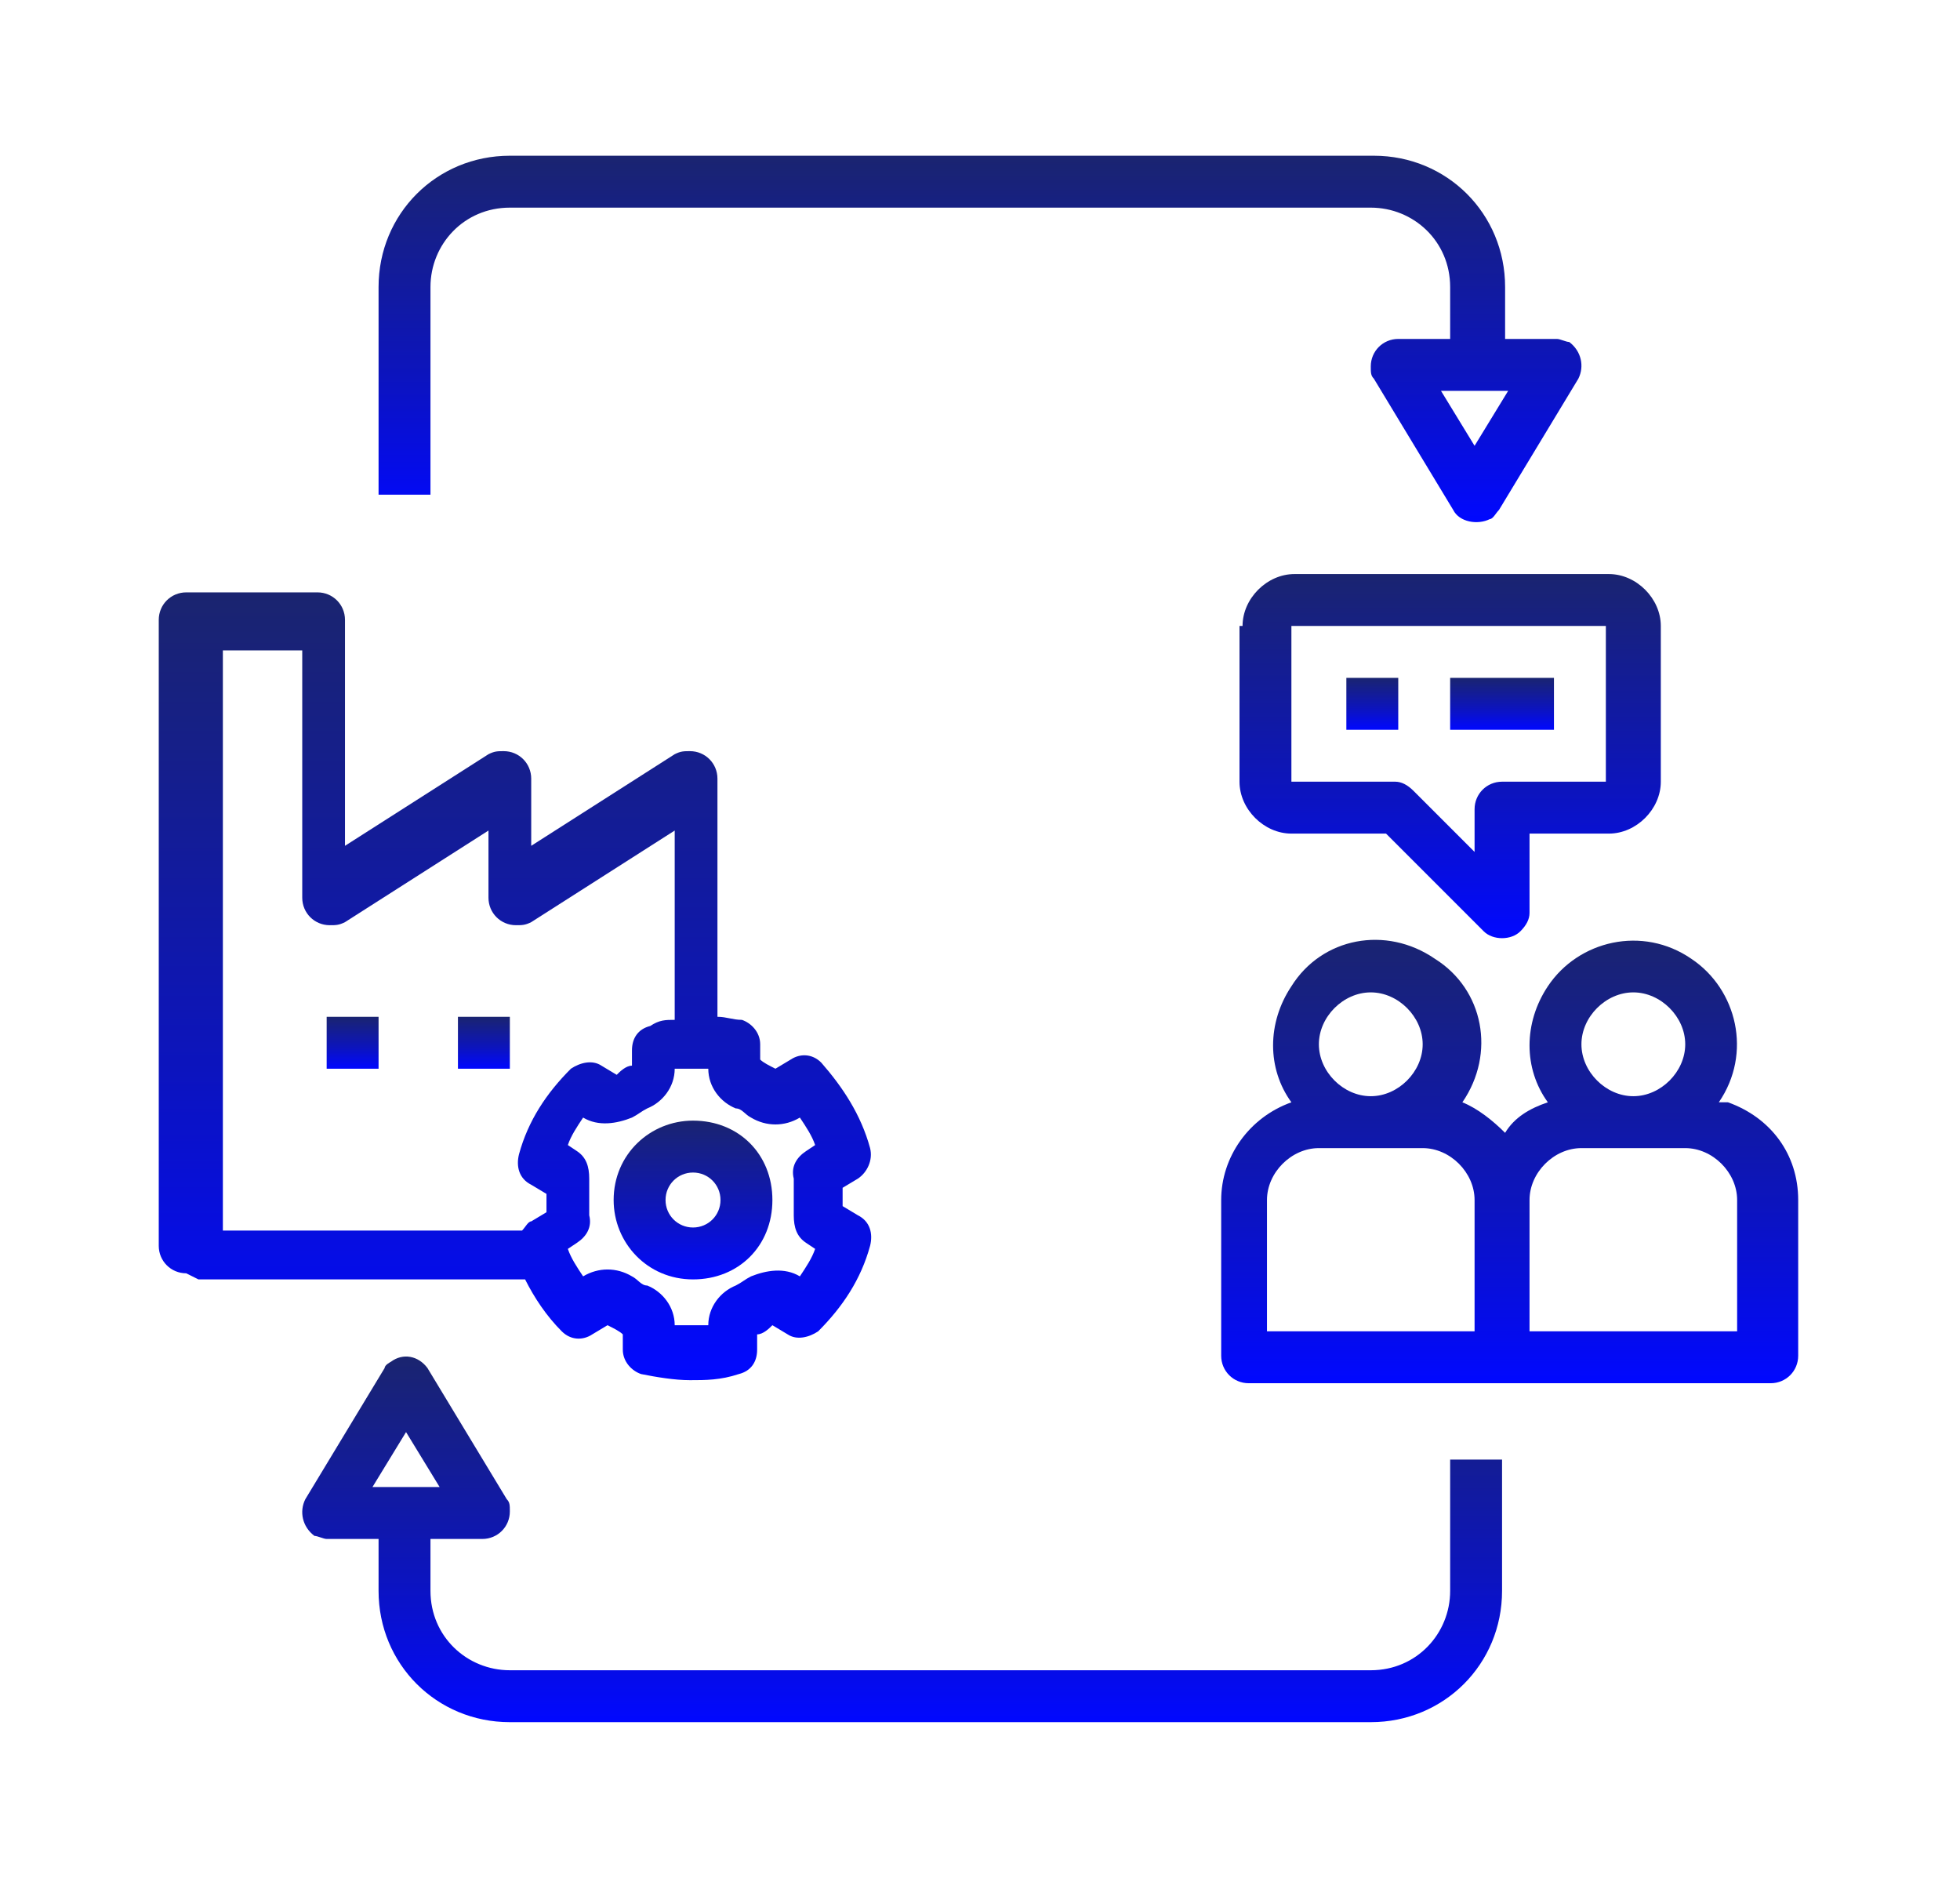
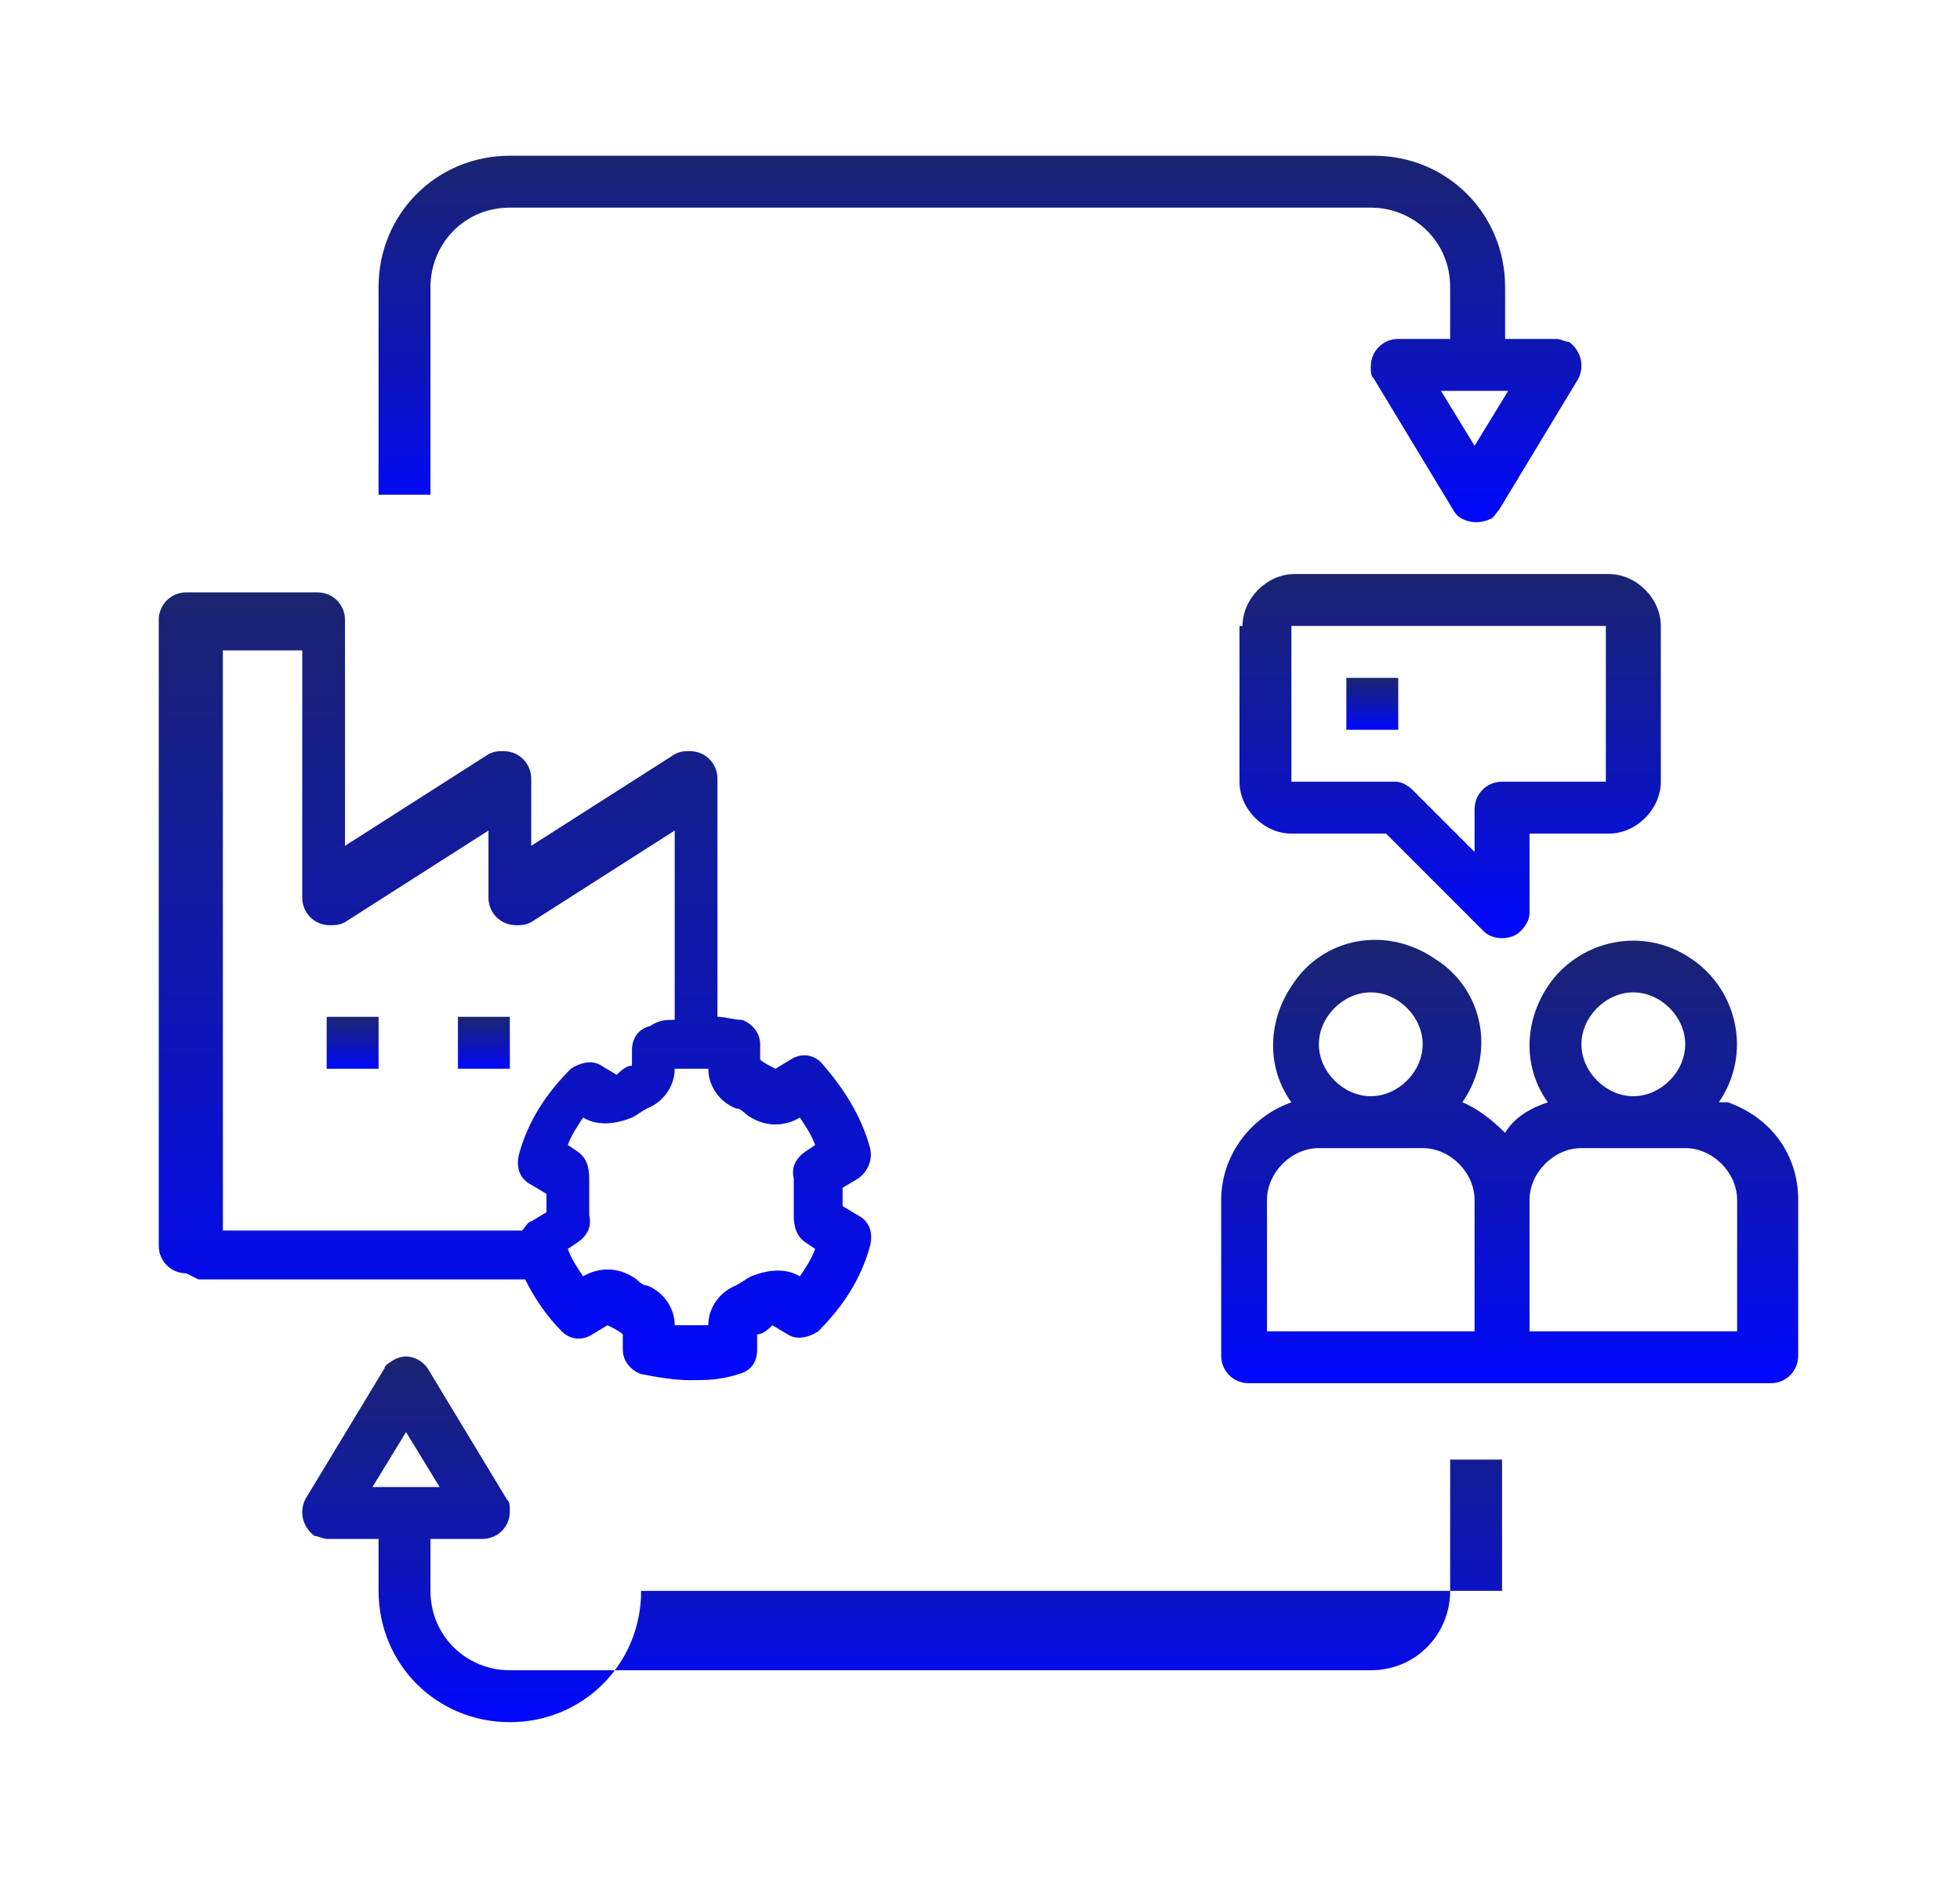
<svg xmlns="http://www.w3.org/2000/svg" xmlns:xlink="http://www.w3.org/1999/xlink" id="Layer_2" version="1.1" viewBox="0 0 64.2 61.5">
  <defs>
    <style>
      .st0 {
        fill: url(#linear-gradient2);
      }

      .st1 {
        fill: url(#linear-gradient1);
      }

      .st2 {
        fill: url(#linear-gradient9);
      }

      .st3 {
        fill: url(#linear-gradient3);
      }

      .st4 {
        fill: url(#linear-gradient6);
      }

      .st5 {
        fill: url(#linear-gradient8);
      }

      .st6 {
        fill: url(#linear-gradient7);
      }

      .st7 {
        fill: url(#linear-gradient5);
      }

      .st8 {
        fill: url(#linear-gradient4);
      }

      .st9 {
        fill: url(#linear-gradient);
      }
    </style>
    <linearGradient id="linear-gradient" x1="17.1" y1="45.3" x2="17.1" y2="19.6" gradientUnits="userSpaceOnUse">
      <stop offset="0" stop-color="#0108ff" />
      <stop offset=".4" stop-color="#0c14be" />
      <stop offset="1" stop-color="#1a2470" />
    </linearGradient>
    <linearGradient id="linear-gradient1" x1="22.7" y1="41.9" x2="22.7" y2="36.7" xlink:href="#linear-gradient" />
    <linearGradient id="linear-gradient2" x1="11.6" y1="35" x2="11.6" y2="33.3" xlink:href="#linear-gradient" />
    <linearGradient id="linear-gradient3" x1="15.9" y1="35" x2="15.9" y2="33.3" xlink:href="#linear-gradient" />
    <linearGradient id="linear-gradient4" x1="49.2" y1="45.3" x2="49.2" y2="30.7" xlink:href="#linear-gradient" />
    <linearGradient id="linear-gradient5" x1="47.5" y1="30.7" x2="47.5" y2="18.8" xlink:href="#linear-gradient" />
    <linearGradient id="linear-gradient6" x1="44.9" y1="23.9" x2="44.9" y2="22.2" xlink:href="#linear-gradient" />
    <linearGradient id="linear-gradient7" x1="49.2" y1="23.9" x2="49.2" y2="22.2" xlink:href="#linear-gradient" />
    <linearGradient id="linear-gradient8" x1="32.1" y1="17.1" x2="32.1" y2="5.1" xlink:href="#linear-gradient" />
    <linearGradient id="linear-gradient9" x1="29.5" y1="56.4" x2="29.5" y2="44.5" xlink:href="#linear-gradient" />
  </defs>
  <path class="st9" d="M6.5,41.9h10.7c.3.6.7,1.2,1.2,1.7.3.3.7.3,1,.1l.5-.3c.2.1.4.2.5.3v.5c0,.4.3.7.6.8.5.1,1.1.2,1.6.2h0c.5,0,1,0,1.6-.2.4-.1.6-.4.6-.8v-.5c.2,0,.4-.2.5-.3l.5.3c.3.2.7.1,1-.1.8-.8,1.4-1.7,1.7-2.8.1-.4,0-.8-.4-1l-.5-.3c0,0,0-.2,0-.3s0-.2,0-.3l.5-.3c.3-.2.5-.6.4-1-.3-1.1-.9-2-1.6-2.8-.3-.3-.7-.3-1-.1l-.5.3c-.2-.1-.4-.2-.5-.3v-.5c0-.4-.3-.7-.6-.8-.3,0-.5-.1-.8-.1v-7.8c0-.5-.4-.9-.9-.9-.2,0-.3,0-.5.1l-4.7,3v-2.2c0-.5-.4-.9-.9-.9-.2,0-.3,0-.5.1l-4.7,3v-7.4c0-.5-.4-.9-.9-.9h-4.3c-.5,0-.9.4-.9.9,0,0,0,0,0,0v20.5c0,.5.4.9.9.9h0ZM22.6,35c.2,0,.4,0,.6,0,0,.6.4,1.1.9,1.3.2,0,.3.2.5.3.5.3,1.1.3,1.6,0,.2.3.4.6.5.9l-.3.2c-.3.2-.5.5-.4.9,0,.4,0,.8,0,1.2,0,.4.1.7.4.9l.3.2c-.1.3-.3.6-.5.9-.5-.3-1.1-.2-1.6,0-.2.1-.3.2-.5.3-.5.2-.9.7-.9,1.3-.2,0-.3,0-.5,0-.2,0-.4,0-.6,0,0-.6-.4-1.1-.9-1.3-.2,0-.3-.2-.5-.3-.5-.3-1.1-.3-1.6,0-.2-.3-.4-.6-.5-.9l.3-.2c.3-.2.5-.5.4-.9,0-.4,0-.8,0-1.2,0-.4-.1-.7-.4-.9l-.3-.2c.1-.3.3-.6.5-.9.5.3,1.1.2,1.6,0,.2-.1.3-.2.5-.3.5-.2.9-.7.9-1.3.2,0,.3,0,.5,0ZM7.3,21.3h2.6v8.1c0,.5.4.9.9.9.2,0,.3,0,.5-.1l4.7-3v2.2c0,.5.4.9.9.9.2,0,.3,0,.5-.1l4.7-3v6.2c-.3,0-.5,0-.8.2-.4.1-.6.4-.6.8v.5c-.2,0-.4.2-.5.3l-.5-.3c-.3-.2-.7-.1-1,.1-.8.8-1.4,1.7-1.7,2.8-.1.4,0,.8.4,1l.5.3c0,0,0,.2,0,.3s0,.2,0,.3l-.5.3c-.1,0-.2.2-.3.3H7.3v-18.8Z" />
-   <path class="st1" d="M20.1,39.3c0,1.4,1.1,2.6,2.6,2.6s2.6-1.1,2.6-2.6-1.1-2.6-2.6-2.6c-1.4,0-2.6,1.1-2.6,2.6ZM22.7,38.4c.5,0,.9.4.9.9s-.4.9-.9.9-.9-.4-.9-.9c0-.5.4-.9.9-.9Z" />
  <rect class="st0" x="10.7" y="33.3" width="1.7" height="1.7" />
  <rect class="st3" x="15" y="33.3" width="1.7" height="1.7" />
  <path class="st8" d="M56.3,36.1c1.1-1.6.6-3.7-.9-4.7-1.6-1.1-3.7-.6-4.7.9-.8,1.2-.8,2.7,0,3.8-.6.2-1.1.5-1.4,1-.4-.4-.9-.8-1.4-1,1.1-1.6.7-3.7-.9-4.7-1.6-1.1-3.7-.7-4.7.9-.8,1.2-.8,2.7,0,3.8-1.4.5-2.3,1.8-2.3,3.2v5.1c0,.5.4.9.9.9h17.1c.5,0,.9-.4.9-.9h0v-5.1c0-1.5-.9-2.7-2.3-3.2ZM44.9,32.5c.9,0,1.7.8,1.7,1.7s-.8,1.7-1.7,1.7-1.7-.8-1.7-1.7c0-.9.8-1.7,1.7-1.7ZM48.3,43.6h-6.8v-4.3c0-.9.8-1.7,1.7-1.7h3.4c.9,0,1.7.8,1.7,1.7v4.3ZM53.5,32.5c.9,0,1.7.8,1.7,1.7s-.8,1.7-1.7,1.7-1.7-.8-1.7-1.7c0-.9.8-1.7,1.7-1.7ZM56.9,43.6h-6.8v-4.3c0-.9.8-1.7,1.7-1.7h3.4c.9,0,1.7.8,1.7,1.7v4.3Z" />
  <path class="st7" d="M40.6,20.5v5.1c0,.9.8,1.7,1.7,1.7h3.1l3.2,3.2c.3.3.9.3,1.2,0,.2-.2.3-.4.3-.6v-2.6h2.6c.9,0,1.7-.8,1.7-1.7v-5.1c0-.9-.8-1.7-1.7-1.7h-10.3c-.9,0-1.7.8-1.7,1.7ZM52.6,25.6h-3.4c-.5,0-.9.4-.9.9h0v1.4l-2-2c-.2-.2-.4-.3-.6-.3h-3.4v-5.1h10.3s0,5.1,0,5.1Z" />
  <rect class="st4" x="44.1" y="22.2" width="1.7" height="1.7" />
-   <rect class="st6" x="47.5" y="22.2" width="3.4" height="1.7" />
  <path class="st5" d="M44.9,5.1h-28.2c-2.4,0-4.3,1.9-4.3,4.3v6.8h1.7v-6.8c0-1.4,1.1-2.6,2.6-2.6h28.2c1.4,0,2.6,1.1,2.6,2.6v1.7h-1.7c-.5,0-.9.4-.9.9,0,.2,0,.3.1.4l2.6,4.3c.2.4.8.5,1.2.3.1,0,.2-.2.3-.3l2.6-4.3c.2-.4.1-.9-.3-1.2-.1,0-.3-.1-.4-.1h-1.7v-1.7c0-2.4-1.9-4.3-4.3-4.3ZM49.4,12.8l-1.1,1.8-1.1-1.8h2.1Z" />
-   <path class="st2" d="M49.2,52.1v-4.3h-1.7v4.3c0,1.4-1.1,2.6-2.6,2.6h-28.2c-1.4,0-2.6-1.1-2.6-2.6v-1.7h1.7c.5,0,.9-.4.9-.9,0-.2,0-.3-.1-.4l-2.6-4.3c-.3-.4-.8-.5-1.2-.2,0,0-.2.1-.2.2l-2.6,4.3c-.2.4-.1.9.3,1.2.1,0,.3.1.4.1h1.7v1.7c0,2.4,1.9,4.3,4.3,4.3h28.2c2.4,0,4.3-1.9,4.3-4.3ZM12.2,48.7l1.1-1.8,1.1,1.8h-2.1Z" />
+   <path class="st2" d="M49.2,52.1v-4.3h-1.7v4.3c0,1.4-1.1,2.6-2.6,2.6h-28.2c-1.4,0-2.6-1.1-2.6-2.6v-1.7h1.7c.5,0,.9-.4.9-.9,0-.2,0-.3-.1-.4l-2.6-4.3c-.3-.4-.8-.5-1.2-.2,0,0-.2.1-.2.2l-2.6,4.3c-.2.4-.1.9.3,1.2.1,0,.3.1.4.1h1.7v1.7c0,2.4,1.9,4.3,4.3,4.3c2.4,0,4.3-1.9,4.3-4.3ZM12.2,48.7l1.1-1.8,1.1,1.8h-2.1Z" />
</svg>